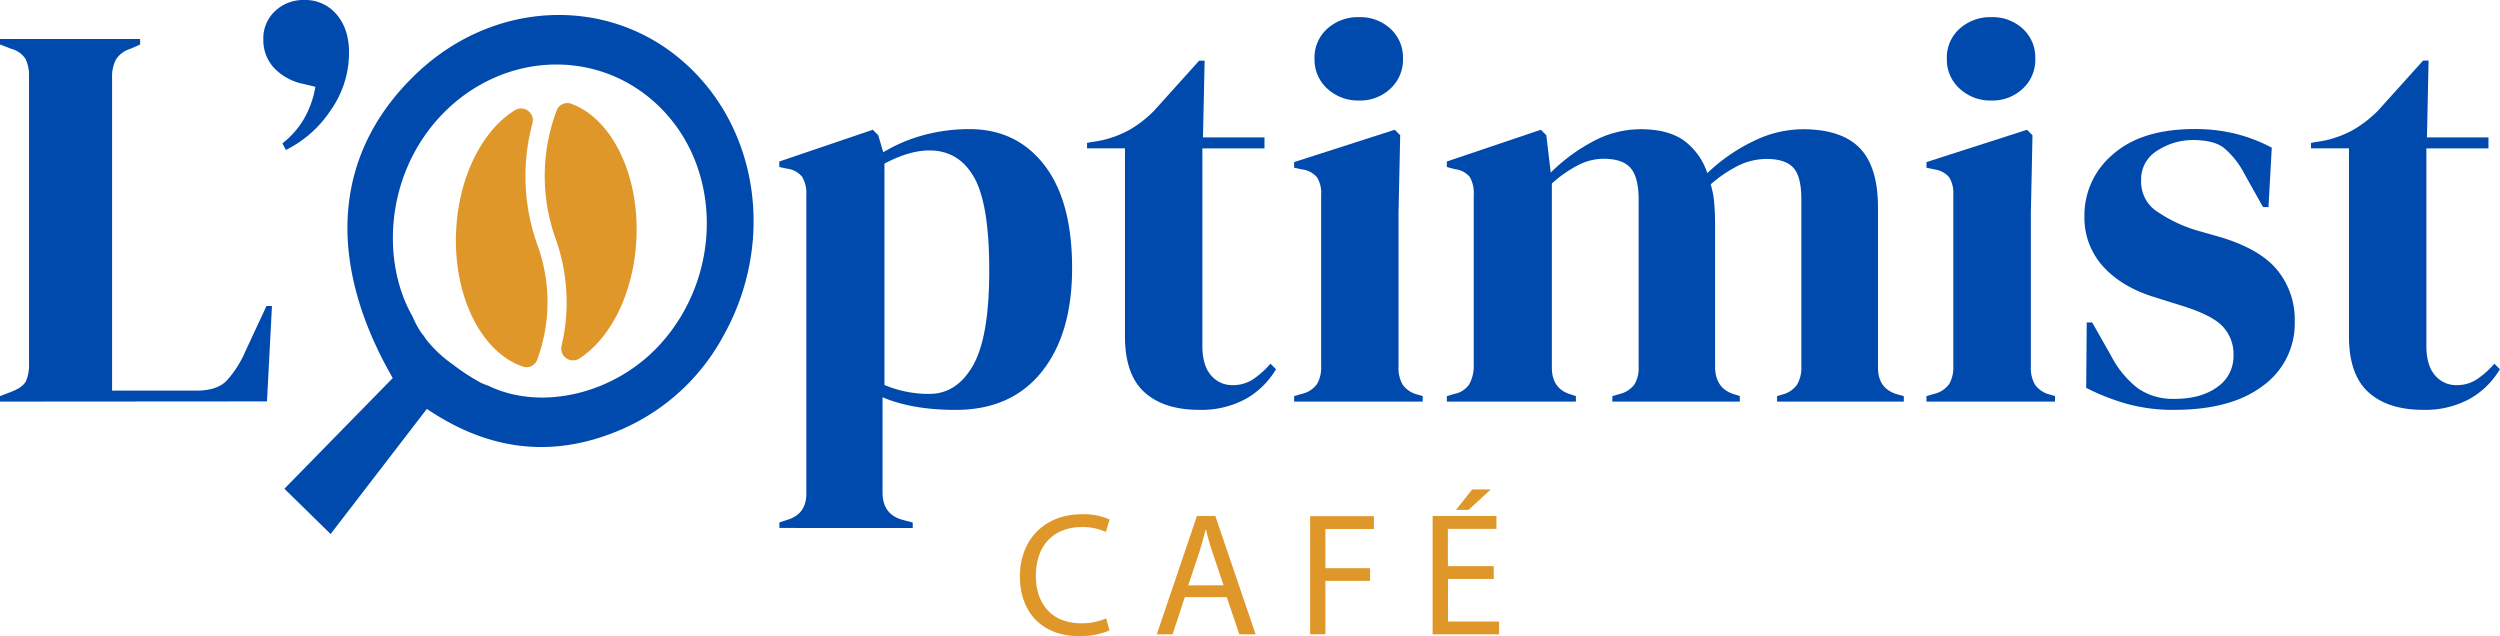
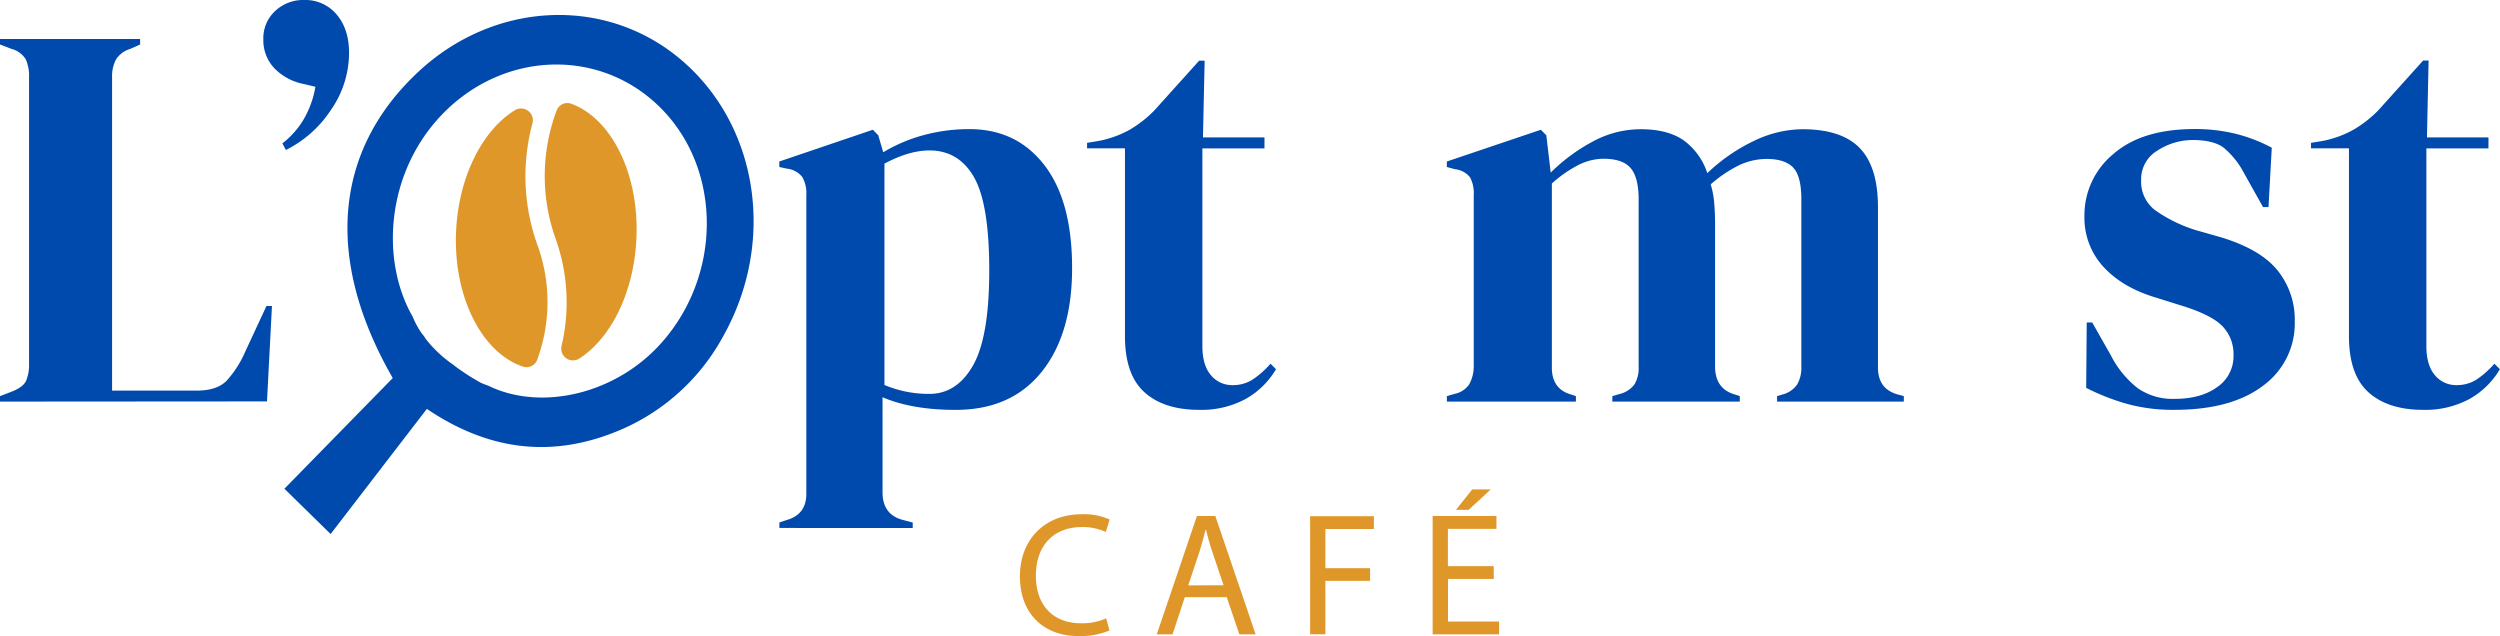
<svg xmlns="http://www.w3.org/2000/svg" viewBox="0 0 655.07 166.67">
  <g id="Calque_2" data-name="Calque 2">
    <g id="Calque_1-2" data-name="Calque 1">
      <path d="M290.72,165.2a19.93,19.93,0,0,1-8.18,1.47c-8.73,0-15.29-5.51-15.29-15.66,0-9.69,6.56-16.26,16.16-16.26a16.43,16.43,0,0,1,7.35,1.38l-1,3.26a14.51,14.51,0,0,0-6.25-1.29c-7.25,0-12.08,4.64-12.08,12.77,0,7.58,4.37,12.45,11.9,12.45a16,16,0,0,0,6.52-1.29Z" style="fill:#df972a" />
      <path d="M310.46,156.47l-3.22,9.74h-4.13l10.52-31h4.82l10.56,31h-4.27l-3.3-9.74Zm10.15-3.12-3-8.91c-.69-2-1.15-3.86-1.61-5.65h-.09c-.46,1.84-1,3.72-1.56,5.6l-3,9Z" style="fill:#df972a" />
      <path d="M343.29,135.25H360v3.36H347.29v10.28H359v3.31H347.29v14h-4Z" style="fill:#df972a" />
      <path d="M391.42,151.7h-12v11.16H392.8v3.35H375.39v-31h16.72v3.36H379.39v9.78h12Zm-.78-23.47-5.83,5.37H381.5l4.27-5.37Z" style="fill:#df972a" />
      <path d="M147.14,90.65a3.08,3.08,0,0,0,4.7,3.27c8.2-5.3,14.22-17.16,14.91-31.2.84-17-6.45-31.55-16.92-35.48a3,3,0,0,0-4,1.78,48.81,48.81,0,0,0-.21,33.63A49.6,49.6,0,0,1,147.14,90.65Z" style="fill:#df972a" />
      <path d="M119.52,60.4c-.84,17.23,6.65,31.89,17.34,35.61a3,3,0,0,0,3.93-1.83,43.62,43.62,0,0,0,.08-29.85,53.31,53.31,0,0,1-1.36-32,3.09,3.09,0,0,0-4.63-3.43C126.47,34.09,120.22,46.15,119.52,60.4Z" style="fill:#df972a" />
      <path d="M178.63,15.8c-19.75-16.91-49-15.63-69,3-22.1,20.61-24.69,49-6.72,80.26l-28.39,29,12.11,11.87,25.22-32.79c15.42,10.42,31.51,13,48.8,6.28a55.33,55.33,0,0,0,28.67-25C203.4,63.64,198.83,33.1,178.63,15.8Zm-5.32,74.05c-12,13.5-31.56,17.92-45.29,11.25-.65-.25-1.28-.46-2-.79a57.08,57.08,0,0,1-7.26-4.72l1.07.69a32.86,32.86,0,0,1-8.21-7.39c-.2-.26-.36-.57-.56-.85s-.37-.43-.54-.67A22.07,22.07,0,0,1,108.14,83c-8.47-14.74-7-37.54,7.51-52.81,16.4-17.2,42.32-17.77,58.06-1.29C189.19,45.06,189,72.23,173.31,89.85Z" style="fill:#004aad" />
      <path d="M0,105.23v-1.44l3-1.15q3-1.15,3.82-2.81a10.77,10.77,0,0,0,.79-4.53V20.15a10.42,10.42,0,0,0-.86-4.6A6.23,6.23,0,0,0,3,12.81L0,11.66V10.22H36.71v1.44l-2.59,1.15a6.69,6.69,0,0,0-3.75,2.81,9.55,9.55,0,0,0-1,4.68v82.05H51.53q5.32,0,7.85-2.59a27.46,27.46,0,0,0,4.82-7.49l5.62-12.09h1.44l-1.3,25Z" style="fill:#004aad" />
      <path d="M79.66,0a10.68,10.68,0,0,1,8.56,3.81q3.24,3.83,3.24,10a26.18,26.18,0,0,1-4.75,15A30.26,30.26,0,0,1,74.91,39.3L74,37.57a22.59,22.59,0,0,0,5.33-5.9,25.13,25.13,0,0,0,3.31-8.93l-3-.72a14.63,14.63,0,0,1-7.85-4.24A10.67,10.67,0,0,1,69,10.36a9.76,9.76,0,0,1,3.1-7.48A10.68,10.68,0,0,1,79.66,0Z" style="fill:#004aad" />
      <path d="M204.22,138.34V136.9l1.73-.58q5.33-1.44,5.33-6.91V51.1a8.49,8.49,0,0,0-1.08-4.75,6,6,0,0,0-4-2.16l-2-.43V42.32L228.7,34l1.43,1.44,1.3,4.46A41.52,41.52,0,0,1,242,35.41a45.89,45.89,0,0,1,12-1.58q12.37,0,19.65,9.43t7.27,27q0,17.27-8,27.21t-22.53,9.93q-11.37,0-19.14-3.31V129q0,5.76,5.18,7.2l2.73.72v1.44Zm39.3-35.13q7.2,0,11.45-7.48t4.24-24.91q0-17.41-4-24.4t-11.66-7q-5.33,0-11.8,3.46v58A30,30,0,0,0,243.52,103.21Z" style="fill:#004aad" />
      <path d="M314.2,107.39q-9.21,0-14.32-4.61T294.77,88.1V38.87h-9.93V37.43l3.45-.58A27.33,27.33,0,0,0,296,34a30.74,30.74,0,0,0,6.41-5l11.8-13.1h1.44L315.21,36h16.12v2.88H315.06V90.69q0,5,2.24,7.63a7.14,7.14,0,0,0,5.68,2.59,9.48,9.48,0,0,0,5.33-1.51,23.9,23.9,0,0,0,4.6-4.1l1.44,1.44a21.3,21.3,0,0,1-7.91,7.77A24.31,24.31,0,0,1,314.2,107.39Z" style="fill:#004aad" />
-       <path d="M339.1,105.23v-1.44l2-.58a6.68,6.68,0,0,0,4-2.59,8.58,8.58,0,0,0,1.08-4.6V51a7.82,7.82,0,0,0-1.08-4.54,6.14,6.14,0,0,0-4-2.08l-2-.43V42.47L365.45,34l1.44,1.44-.44,20.44V96.16a8.64,8.64,0,0,0,1.08,4.61,6.63,6.63,0,0,0,3.82,2.59l1.44.43v1.44Zm17-78.89a11.84,11.84,0,0,1-8.28-3.09,10.19,10.19,0,0,1-3.38-7.85,10.11,10.11,0,0,1,3.38-7.91,12,12,0,0,1,8.28-3,11.68,11.68,0,0,1,8.2,3,10.2,10.2,0,0,1,3.32,7.91,10.27,10.27,0,0,1-3.32,7.85A11.55,11.55,0,0,1,356.09,26.34Z" style="fill:#004aad" />
      <path d="M379.12,105.23v-1.44l2-.58a6.06,6.06,0,0,0,3.81-2.44,9.62,9.62,0,0,0,1.23-4.61V51.1a8.6,8.6,0,0,0-1-4.68,5.82,5.82,0,0,0-3.89-2.08l-2.16-.58V42.32L403.74,34l1.44,1.44,1.15,9.79a46.73,46.73,0,0,1,10.87-8.06,26.38,26.38,0,0,1,12.74-3.31q6.9,0,11.08,2.81a17.19,17.19,0,0,1,6.34,8.7,46.81,46.81,0,0,1,12.16-8.42,29.76,29.76,0,0,1,12.74-3.09q10.22,0,15,4.89t4.82,15.41V96.3q0,5.63,5.19,7.06l1.58.43v1.44H465.64v-1.44l1.44-.43a6.64,6.64,0,0,0,3.81-2.59A8.64,8.64,0,0,0,472,96.16v-44q0-6-2.16-8.28c-1.44-1.48-3.74-2.23-6.91-2.23a17,17,0,0,0-7.27,1.66,33.94,33.94,0,0,0-7.41,5,22.78,22.78,0,0,1,.93,5c.15,1.83.22,3.74.22,5.76V96.3q.13,5.63,5.18,7.06l1.3.43v1.44h-33.4v-1.44l2-.58a6.71,6.71,0,0,0,3.81-2.52,8.2,8.2,0,0,0,1.08-4.53V52.25c0-3.83-.7-6.57-2.09-8.2s-3.76-2.45-7.12-2.45a14.71,14.71,0,0,0-6.62,1.66,32.62,32.62,0,0,0-6.91,4.82V96.3q0,5.63,5,7.06l1.3.43v1.44Z" style="fill:#004aad" />
-       <path d="M504.79,105.23v-1.44l2-.58a6.68,6.68,0,0,0,3.95-2.59,8.58,8.58,0,0,0,1.08-4.6V51a7.82,7.82,0,0,0-1.08-4.54,6.14,6.14,0,0,0-3.95-2.08l-2-.43V42.47L531.13,34l1.44,1.44-.43,20.44V96.16a8.64,8.64,0,0,0,1.08,4.61,6.64,6.64,0,0,0,3.81,2.59l1.44.43v1.44Zm17-78.89a11.81,11.81,0,0,1-8.28-3.09,10.15,10.15,0,0,1-3.38-7.85,10.08,10.08,0,0,1,3.38-7.91,12,12,0,0,1,8.28-3,11.7,11.7,0,0,1,8.2,3,10.19,10.19,0,0,1,3.31,7.91A10.26,10.26,0,0,1,530,23.25,11.56,11.56,0,0,1,521.78,26.34Z" style="fill:#004aad" />
      <path d="M569.71,107.39A45,45,0,0,1,557,105.73a59,59,0,0,1-10.36-4.1l.14-17.13h1.44l4.9,8.64a25.76,25.76,0,0,0,7,8.56,16,16,0,0,0,9.72,2.81q6.9,0,11.15-3.1a9.73,9.73,0,0,0,4.25-8.27,10.56,10.56,0,0,0-3-7.78q-3-3-11.23-5.47L565,78q-8.78-2.59-13.82-8.06a19,19,0,0,1-5-13.39,20.75,20.75,0,0,1,7.49-16.12q7.49-6.62,21.45-6.62a44.41,44.41,0,0,1,10.58,1.22,41.73,41.73,0,0,1,9.57,3.67l-.86,15.55h-1.44l-5-8.93a21.67,21.67,0,0,0-5.4-6.69q-2.67-1.93-8-1.94a17,17,0,0,0-9.21,2.73,8.71,8.71,0,0,0-4.32,7.78A9.35,9.35,0,0,0,564.6,55a37.66,37.66,0,0,0,10.87,5.33L582,62.19q10.37,3.16,14.82,8.71a20.52,20.52,0,0,1,4.47,13.31A20.14,20.14,0,0,1,593,101.05Q584.68,107.4,569.71,107.39Z" style="fill:#004aad" />
      <path d="M634.92,107.39q-9.21,0-14.32-4.61T615.49,88.1V38.87h-9.94V37.43l3.46-.58a27.33,27.33,0,0,0,7.7-2.88,31,31,0,0,0,6.41-5l11.8-13.1h1.44L635.93,36h16.12v2.88H635.78V90.69q0,5,2.24,7.63a7.14,7.14,0,0,0,5.68,2.59A9.48,9.48,0,0,0,649,99.4a23.9,23.9,0,0,0,4.6-4.1l1.44,1.44a21.3,21.3,0,0,1-7.91,7.77A24.31,24.31,0,0,1,634.92,107.39Z" style="fill:#004aad" />
    </g>
  </g>
</svg>